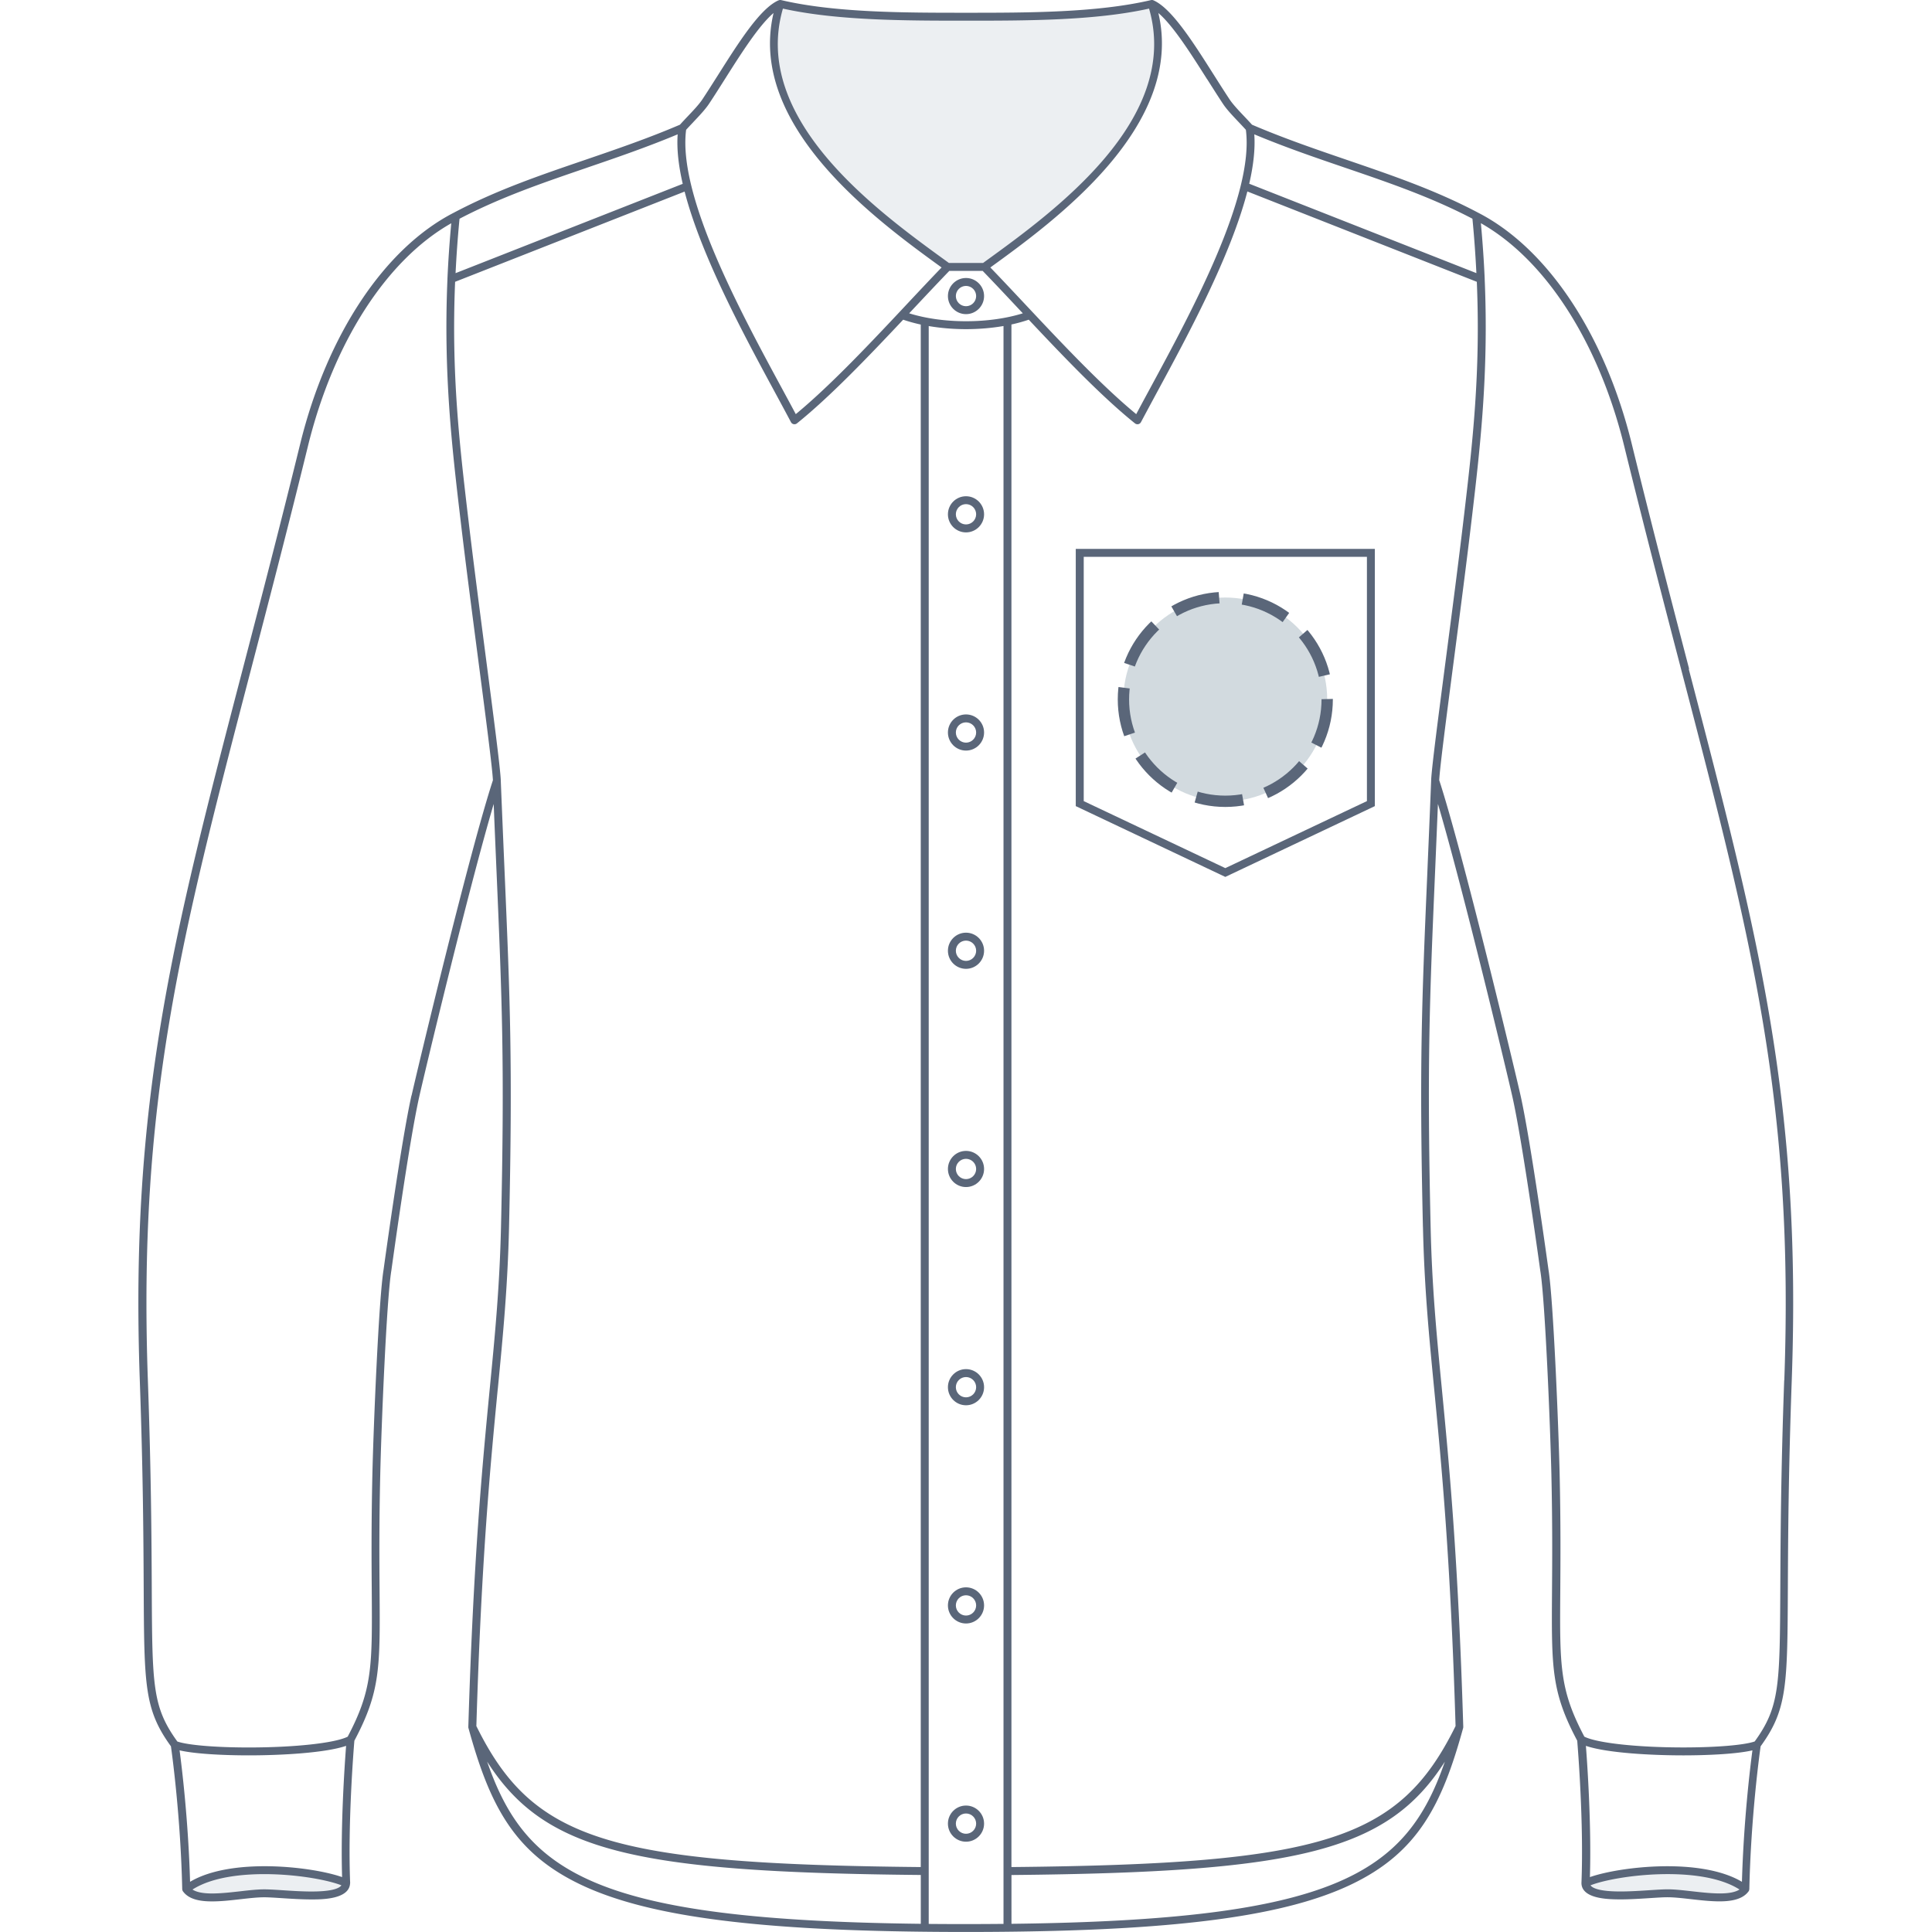
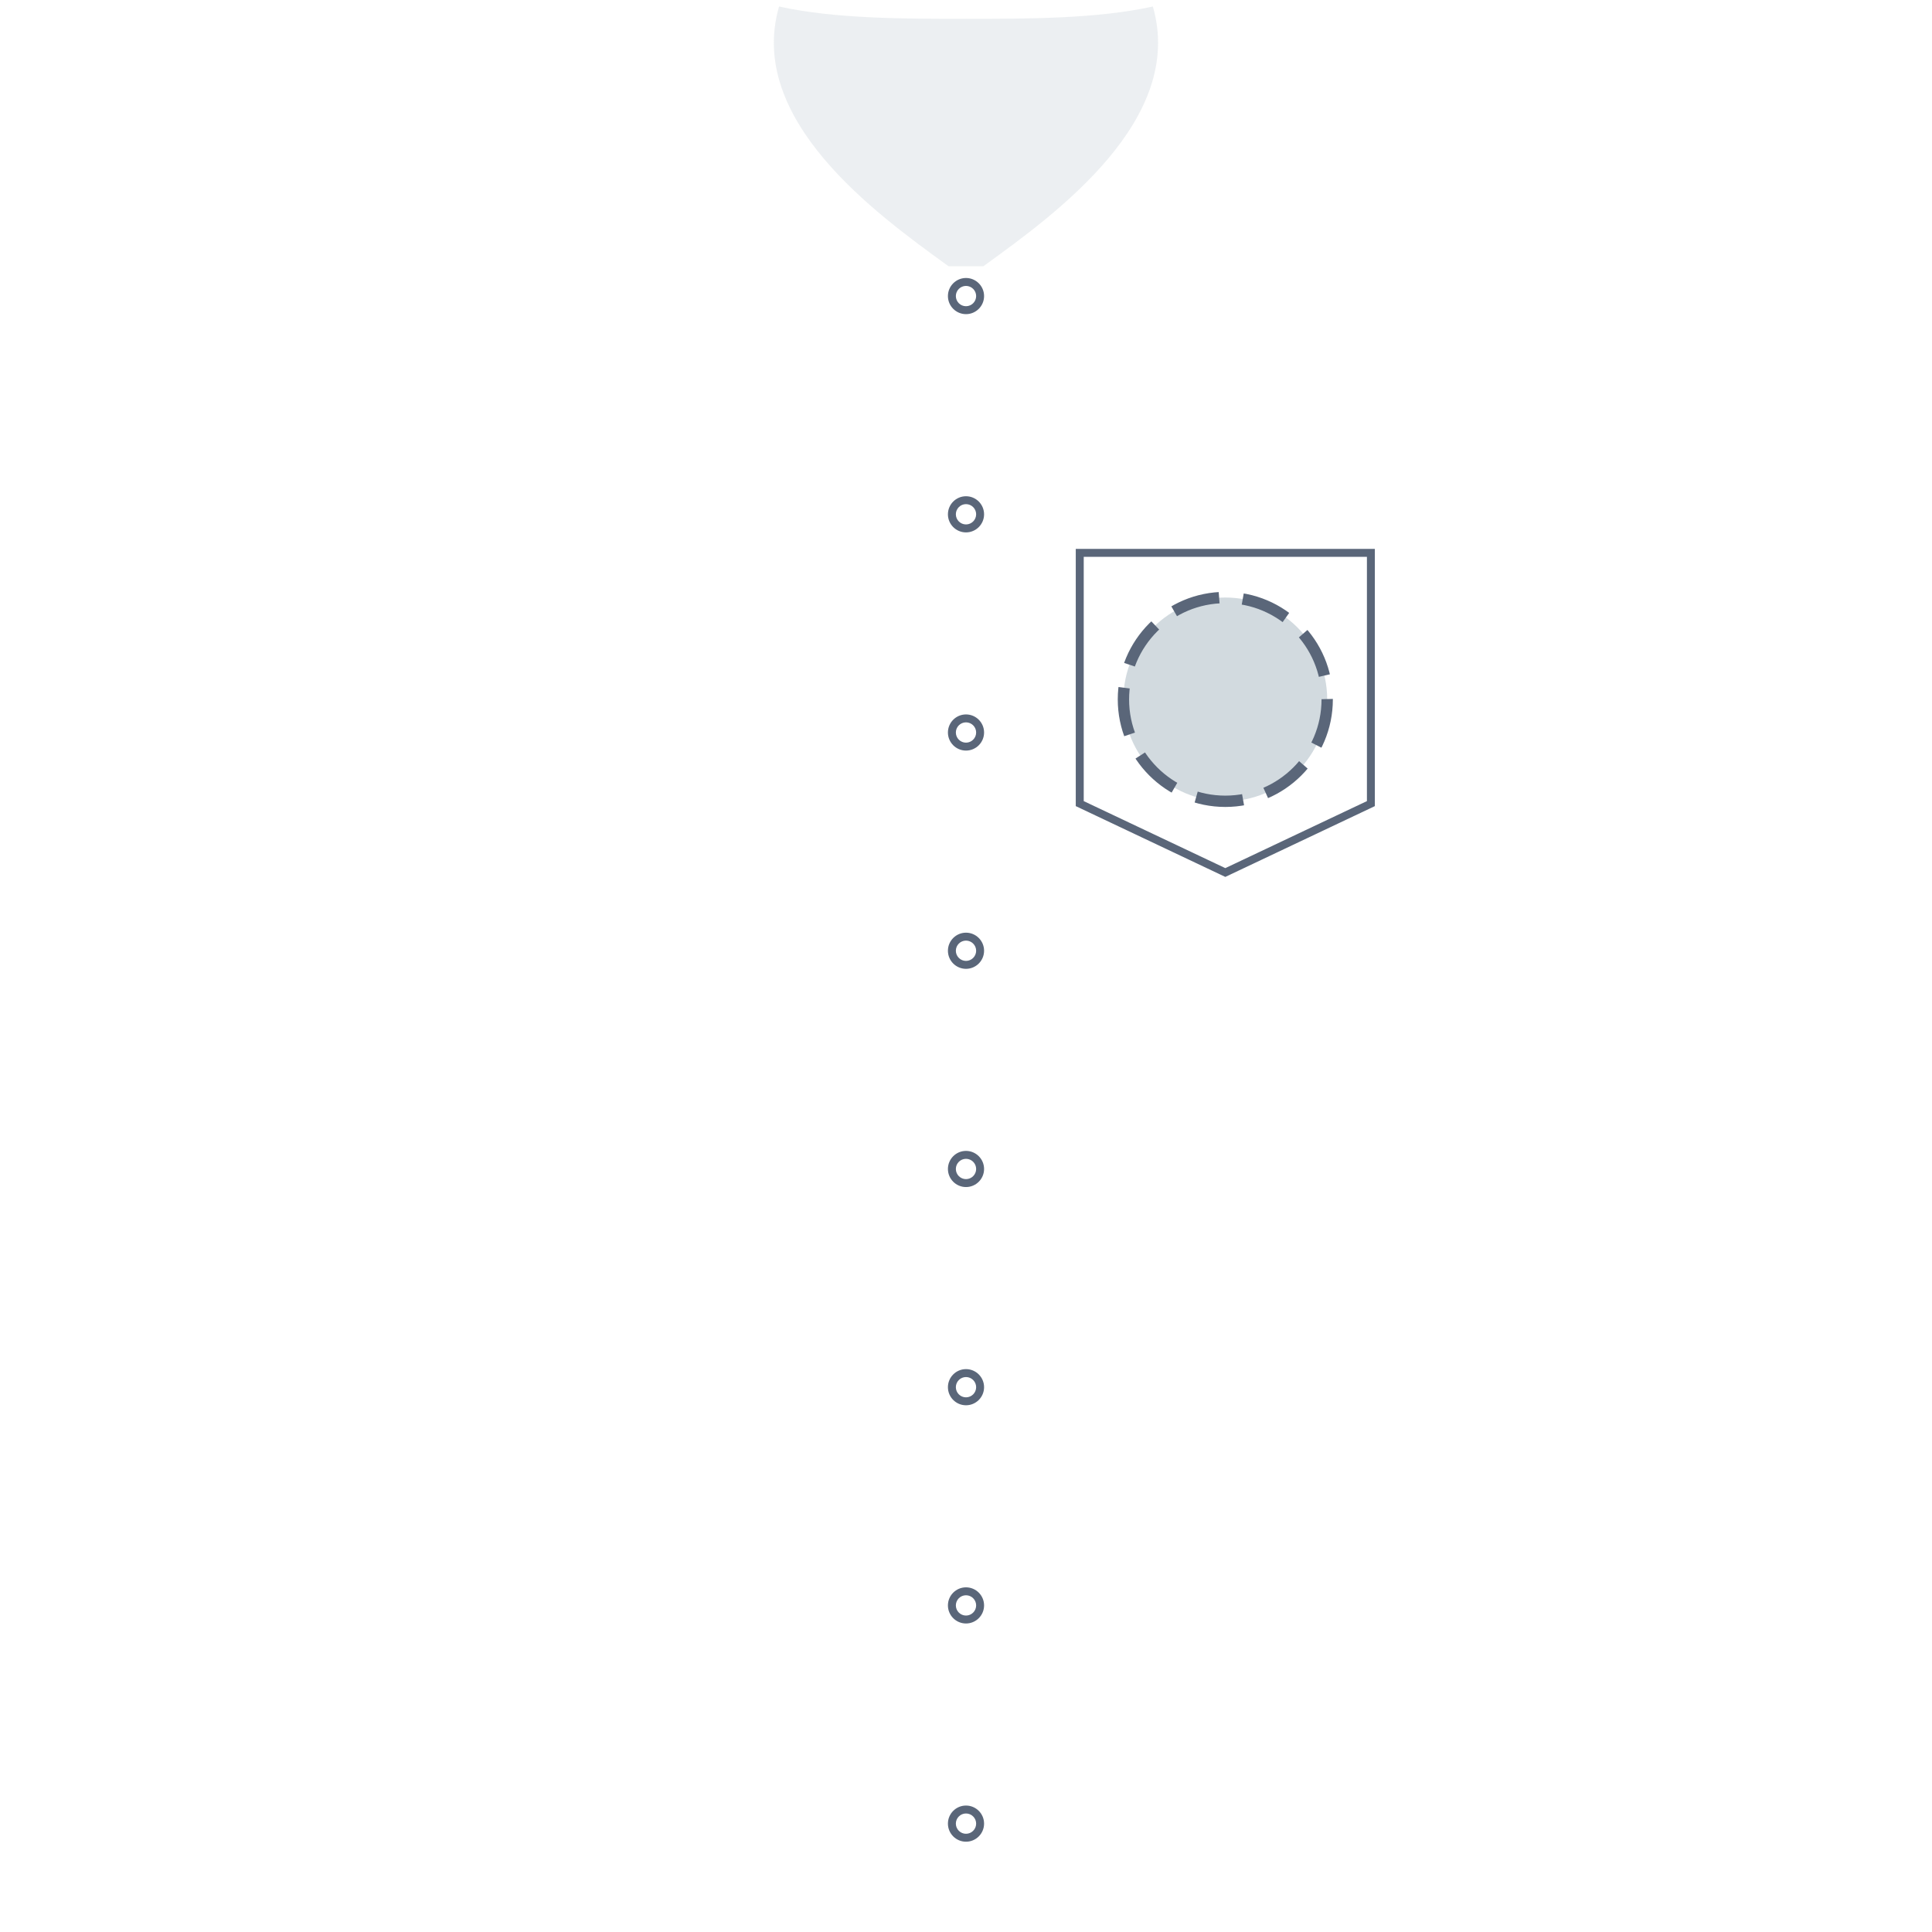
<svg xmlns="http://www.w3.org/2000/svg" height="512" viewBox="0 0 512 512" width="512">
  <defs>
    <style>.cls-1{fill:#5a6679}.cls-1,.cls-3{stroke-width:0}.cls-4{opacity:.75}.cls-3{fill:#e6eaed}</style>
  </defs>
  <g id="Location">
    <circle cx="324.72" cy="185.35" r="27" fill="#d2dadf" stroke-width="0" />
    <circle cx="324.72" cy="185.35" r="27" fill="none" stroke="#5a6679" stroke-dasharray="0 0 12.56 6.28" stroke-miterlimit="10" stroke-width="3" />
  </g>
  <g id="Chemise">
    <g class="cls-4">
-       <path d="M49.92 500.92c2.56 2.07 8.36 1.26 13.13.59 2.45-.34 4.76-.67 6.7-.67 1.3 0 3.03.14 5.04.3 5.55.45 13.93 1.13 16.12-1.38.09-.1.13-.21.19-.31-7.25-3.52-30.41-7.11-41.18 1.45Z" class="cls-3" />
-     </g>
+       </g>
    <g class="cls-4">
-       <path d="M461.94 500.92c-2.56 2.07-8.36 1.26-13.13.59-2.45-.34-4.76-.67-6.7-.67-1.3 0-3.03.14-5.04.3-5.55.45-13.93 1.13-16.12-1.38-.09-.1-.13-.21-.19-.31 7.25-3.52 30.41-7.11 41.18 1.45Z" class="cls-3" />
-     </g>
+       </g>
    <g class="cls-4">
      <path d="M256 4.99c-16.35 0-34.83 0-49.54-3.27-8.68 29.97 25.62 54.84 44.13 68.27l.78.57h9.24l.78-.57c18.52-13.42 52.81-38.3 44.13-68.27-14.71 3.26-33.18 3.27-49.54 3.27Z" class="cls-3" />
    </g>
    <path d="M256 73.67c-2.64 0-4.79 2.15-4.79 4.79s2.15 4.79 4.79 4.79 4.79-2.15 4.79-4.79-2.15-4.79-4.79-4.79Zm0 7.48c-1.48 0-2.69-1.21-2.69-2.69s1.21-2.69 2.69-2.69 2.69 1.21 2.69 2.69-1.21 2.69-2.69 2.69ZM251.21 136.3c0 2.64 2.15 4.79 4.79 4.79s4.79-2.15 4.79-4.79-2.15-4.79-4.79-4.79-4.79 2.15-4.79 4.79Zm4.79-2.7c1.48 0 2.69 1.21 2.69 2.69s-1.21 2.69-2.69 2.69-2.69-1.21-2.69-2.69 1.21-2.69 2.69-2.69ZM256 189.33c-2.64 0-4.79 2.15-4.79 4.79s2.15 4.79 4.79 4.79 4.79-2.15 4.79-4.79-2.15-4.79-4.79-4.79Zm0 7.48c-1.48 0-2.69-1.21-2.69-2.69s1.21-2.69 2.69-2.69 2.69 1.21 2.69 2.69-1.21 2.69-2.69 2.69ZM256 247.17c-2.64 0-4.79 2.15-4.79 4.79s2.15 4.79 4.79 4.79 4.79-2.15 4.79-4.79-2.15-4.79-4.79-4.79Zm0 7.48c-1.48 0-2.69-1.21-2.69-2.69s1.21-2.69 2.69-2.69 2.69 1.21 2.69 2.69-1.21 2.69-2.69 2.69ZM256 305c-2.64 0-4.79 2.15-4.79 4.79s2.15 4.79 4.79 4.79 4.79-2.15 4.79-4.79S258.64 305 256 305Zm0 7.48c-1.48 0-2.69-1.21-2.69-2.69s1.21-2.69 2.69-2.69 2.69 1.21 2.69 2.69-1.21 2.69-2.69 2.69ZM256 362.83c-2.64 0-4.79 2.15-4.79 4.79s2.15 4.79 4.79 4.79 4.79-2.15 4.79-4.79-2.15-4.79-4.79-4.79Zm0 7.48c-1.48 0-2.69-1.21-2.69-2.69s1.21-2.69 2.69-2.69 2.69 1.21 2.69 2.69-1.21 2.69-2.69 2.69ZM256 420.66c-2.64 0-4.79 2.15-4.79 4.79s2.15 4.79 4.79 4.79 4.79-2.15 4.79-4.79-2.15-4.79-4.79-4.79Zm0 7.48c-1.48 0-2.69-1.21-2.69-2.69s1.21-2.69 2.69-2.69 2.69 1.21 2.69 2.69-1.21 2.69-2.69 2.69ZM256 478.49c-2.64 0-4.79 2.15-4.79 4.79s2.15 4.79 4.79 4.79 4.79-2.15 4.79-4.79-2.15-4.79-4.79-4.79Zm0 7.48c-1.48 0-2.69-1.21-2.69-2.69s1.21-2.69 2.69-2.69 2.69 1.21 2.69 2.69-1.21 2.69-2.69 2.69Z" class="cls-1" />
-     <path d="M447.64 177.27c-4.56-17.51-9.74-37.37-15.2-59.61-7.11-28.96-22.35-51.88-40.75-61.31-11.2-5.92-22.56-9.8-34.59-13.92-8.24-2.82-16.76-5.73-25.3-9.38-.64-.71-1.31-1.42-1.99-2.14-1.5-1.58-3.05-3.22-3.94-4.55-1.34-2.02-2.72-4.2-4.18-6.5-5.5-8.69-11.19-17.67-16.02-19.78-.21-.09-.44-.1-.66-.05-14.31 3.35-32.74 3.35-49 3.35s-34.7 0-49.02-3.36a1.1 1.1 0 0 0-.65.07h-.02c-4.84 2.1-10.52 11.08-16.02 19.77-1.46 2.3-2.84 4.48-4.18 6.5-.89 1.34-2.44 2.97-3.94 4.55-.68.71-1.35 1.43-1.99 2.14-8.53 3.65-17.06 6.56-25.3 9.38-12.03 4.11-23.39 8-34.59 13.92-18.4 9.43-33.64 32.35-40.75 61.31-5.46 22.24-10.64 42.1-15.21 59.61-18.66 71.57-29.92 114.77-27.29 188.59.88 24.83.97 42.18 1.03 54.85.13 26 .16 32.33 7.22 42.08.31 2.2 2.57 18.74 2.99 37.86 0 .06.02.11.03.17 0 .03 0 .07.02.1.03.11.08.22.15.32l.02.02s.01 0 .02.02c1.71 2.33 5.19 2.61 7.68 2.61s5.05-.3 7.61-.59c2.29-.26 4.45-.5 6.19-.5 1.17 0 2.81.11 4.69.23 2.46.16 5.24.34 7.88.34s9.92 0 10.19-4.21c0-.04.02-.09.02-.13v-.05c-.64-15.96.94-35.51 1.12-37.67 6.87-12.97 6.83-19.23 6.68-39.76-.06-7.9-.13-17.73.18-30.9.28-12.21 1.65-46.21 2.94-53.93.05-.33 4.6-33.6 7.37-45.98 1.32-5.92 13.03-54.89 19.75-77.68.27 6.67.53 12.7.77 18.28 1.44 33.62 2.16 50.49 1.17 93.8-.37 15.87-1.57 28.33-2.97 42.75-1.93 19.95-4.33 44.77-5.69 89.73v.05c0 .04 0 .07.01.11 0 .05 0 .1.02.15 5.61 20.4 12.01 33.06 29.75 41.51 17.15 8.17 44.74 11.99 91.14 12.49 3.52.04 7.14.06 10.88.06h.07c3.77 0 7.41-.02 10.95-.06 46.36-.5 73.92-4.32 91.07-12.49 17.74-8.45 24.14-21.11 29.75-41.51.02-.05.01-.1.02-.15 0-.04.01-.07.01-.11v-.05c-1.36-44.96-3.76-69.78-5.69-89.73-1.4-14.43-2.6-26.88-2.96-42.75-.99-43.31-.27-60.19 1.17-93.81.24-5.58.49-11.61.77-18.28 6.73 22.81 18.43 71.76 19.75 77.68 2.76 12.38 7.32 45.65 7.37 46.01 1.29 7.69 2.66 41.69 2.94 53.9.3 13.17.23 23.01.17 30.9-.14 20.52-.19 26.79 6.68 39.76.18 2.17 1.76 21.72 1.12 37.73v.06c.14 4.26 7.48 4.24 10.21 4.27 2.63 0 5.42-.18 7.88-.34 1.89-.12 3.52-.23 4.69-.23 1.74 0 3.9.24 6.18.5 2.56.29 5.2.59 7.61.59s5.98-.28 7.68-2.61l.02-.02.02-.02c.07-.1.12-.21.15-.32.01-.04.01-.07.02-.1 0-.05.03-.11.03-.16.42-19.11 2.68-35.65 2.99-37.86 7.06-9.75 7.1-16.08 7.22-42.08.06-12.67.14-30.02 1.03-54.85 2.63-73.81-8.64-117.01-27.3-188.59ZM390.21 57.96c.49 5.03.82 9.81 1.05 14.42l-60.2-23.69c1.09-4.75 1.62-9.19 1.34-13.09 8.12 3.4 16.19 6.16 24.01 8.83 11.77 4.02 22.9 7.83 33.8 13.53Zm-70.3-36.97c1.47 2.31 2.85 4.5 4.21 6.55.99 1.49 2.53 3.11 4.16 4.83.64.68 1.29 1.36 1.89 2.03 2.27 17.44-14.38 48.19-25.41 68.57-1.3 2.4-2.53 4.67-3.65 6.78-9.31-7.67-20.08-19.16-29.63-29.33-3.19-3.4-6.22-6.63-9.03-9.54l.06-.04c16.91-12.26 51.56-37.38 44.47-67.39 3.92 3.34 8.65 10.82 12.91 17.54Zm-53.97 488.86a1064.175 1064.175 0 0 1-19.82.01V86.41c3.12.53 6.46.82 9.87.82s6.81-.29 9.95-.83v423.45ZM256 85.13c-5.46 0-10.73-.74-15.06-2.1.37-.39.74-.78 1.1-1.17 3.39-3.61 6.6-7.03 9.54-10.07h8.84c2.94 3.04 6.15 6.45 9.54 10.07.36.39.73.78 1.1 1.17-4.33 1.36-9.6 2.1-15.06 2.1Zm48.51-82.85c8.5 29.35-25.09 53.71-43.22 66.85l-.77.56h-9.05l-.77-.56c-18.14-13.15-51.73-37.5-43.22-66.85 14.4 3.19 32.5 3.2 48.51 3.2s34.11 0 48.52-3.2ZM183.72 32.37c1.63-1.72 3.17-3.35 4.16-4.83 1.36-2.04 2.74-4.23 4.21-6.55 4.26-6.72 8.99-14.2 12.91-17.54-7.09 30.01 27.57 55.13 44.47 67.39l.06.05c-2.81 2.91-5.84 6.14-9.03 9.54l-2.21 2.36c-8.97 9.55-18.81 19.88-27.4 26.96-1.12-2.11-2.35-4.38-3.65-6.78-11.03-20.38-27.67-51.13-25.41-68.57.61-.67 1.26-1.36 1.9-2.03Zm-28.13 12.06c7.82-2.67 15.88-5.44 24-8.83-.28 3.91.24 8.35 1.34 13.12l-60.2 23.67c.23-4.61.56-9.39 1.05-14.42 10.9-5.7 22.02-9.5 33.8-13.53Zm-108 419.43c4.15.97 11.87 1.33 18.3 1.33 8.96 0 20.44-.68 25.83-2.52-.4 5.2-1.48 21.05-1.06 34.78-7.94-2.79-29.35-5.27-40.29 1.25-.46-16.16-2.16-30.2-2.78-34.84Zm35 37.41c-2.56 0-5.32-.18-7.74-.34-1.93-.13-3.59-.23-4.83-.23-1.86 0-4.08.25-6.42.52-2.5.28-5.09.57-7.38.57-2.44 0-4.15-.35-5.21-1.04 10.33-6.61 32.53-3.84 39.47-1.12-.56.78-2.41 1.64-7.9 1.64Zm26.46-210.98c-2.78 12.46-7.35 45.82-7.39 46.13-1.3 7.79-2.69 41.95-2.97 54.2-.3 13.21-.23 23.06-.17 30.97.14 20.05.18 26.22-6.38 38.65-3.36 1.69-14.02 2.86-26.24 2.86-8.8 0-16.12-.62-18.9-1.58-6.63-9.17-6.66-14.78-6.78-40.8-.06-12.68-.15-30.05-1.03-54.91-2.62-73.5 8.61-116.59 27.22-187.98 4.57-17.52 9.75-37.38 15.21-59.64 6.75-27.47 20.86-49.35 37.97-59.02-.47 5.1-.8 10-1.01 14.7 0 .05-.01.1 0 .15-1.08 24.98 1.23 44.74 3.32 62.53l.15 1.25c1.27 10.86 3.07 24.66 4.66 36.83 2.01 15.41 3.75 28.74 3.92 32.14-6.21 18.98-20.1 77.04-21.55 83.53Zm22.87 77.81c1.4-14.46 2.61-26.96 2.98-42.9.99-43.38.27-60.28-1.17-93.94-.31-7.24-.65-15.23-1.02-24.41v-.1c-.15-3.38-1.91-16.83-3.94-32.41-1.58-12.17-3.38-25.96-4.66-36.81l-.15-1.25c-2.16-18.4-4.38-37.33-3.35-61.6l60.82-23.91c4.45 17.18 15.73 38.02 23.94 53.2 1.53 2.83 2.96 5.48 4.24 7.9.15.28.41.48.72.54.07.01.14.02.21.02.24 0 .47-.08.66-.23 8.78-7.06 18.9-17.65 28.15-27.48 1.45.5 3.01.93 4.66 1.29v408.78c-82.86-.8-102.88-7.18-117.77-37.37 1.35-44.72 3.75-69.45 5.67-89.33Zm-2.82 98.75c15.24 23.89 39.22 29.31 114.92 30.04v12.94c-85.88-1-104.66-13.27-114.92-42.98Zm138.95 42.98V496.9c75.64-.73 99.61-6.15 114.85-30.04-10.26 29.7-29.03 41.96-114.85 42.97ZM377.1 325.2c.36 15.94 1.57 28.44 2.97 42.9 1.92 19.88 4.32 44.6 5.67 89.32-14.89 30.19-34.9 36.57-117.7 37.37V85.99c1.62-.35 3.16-.78 4.59-1.27 9.24 9.83 19.36 20.42 28.15 27.48.19.15.42.23.66.23.07 0 .14 0 .21-.02.31-.06.57-.26.72-.54 1.28-2.41 2.71-5.06 4.24-7.9 8.22-15.18 19.5-36.04 23.95-53.23l60.81 23.94c1.03 24.27-1.19 43.19-3.35 61.6l-.15 1.25c-1.27 10.84-3.07 24.64-4.66 36.81-2.03 15.57-3.79 29.03-3.94 32.41v.1c-.36 9.18-.71 17.17-1.01 24.41-1.44 33.66-2.17 50.56-1.17 93.94Zm71.3 176.01c-2.35-.26-4.56-.52-6.42-.52-1.24 0-2.91.11-4.83.23-2.43.16-5.18.34-7.74.34-5.54 0-7.38-.88-7.91-1.63 6.93-2.72 29.15-5.5 39.49 1.11-1.06.69-2.77 1.04-5.21 1.04-2.29 0-4.87-.29-7.37-.57Zm13.23-2.51c-10.94-6.52-32.35-4.03-40.29-1.25.42-13.76-.66-29.59-1.06-34.78 5.39 1.84 16.87 2.52 25.83 2.52 6.43 0 14.15-.36 18.3-1.33-.62 4.64-2.32 18.68-2.78 34.84Zm11.2-132.91c-.89 24.86-.97 42.23-1.03 54.91-.13 26.03-.16 31.64-6.79 40.81-2.78.96-10.11 1.58-18.9 1.58-12.23 0-22.88-1.17-26.24-2.86-6.56-12.43-6.53-18.6-6.38-38.65.05-7.91.13-17.76-.17-30.97-.28-12.25-1.67-46.41-2.96-54.16-.05-.34-4.62-33.7-7.4-46.16-1.45-6.48-15.34-64.53-21.55-83.53.17-3.41 1.91-16.74 3.92-32.15 1.59-12.18 3.39-25.98 4.66-36.83l.15-1.25c2.09-17.79 4.4-37.56 3.32-62.53v-.15c-.21-4.71-.54-9.6-1.01-14.7 17.11 9.68 31.22 31.55 37.97 59.02 5.47 22.26 10.64 42.11 15.21 59.64 18.61 71.39 29.85 114.48 27.23 187.98Z" class="cls-1" />
    <path d="m324.72 232.39-39.63-18.76v-68.17h79.26v68.17l-39.63 18.76Zm-37.53-20.09 37.53 17.76 37.53-17.76v-64.73H287.2v64.73Z" class="cls-1" />
  </g>
</svg>